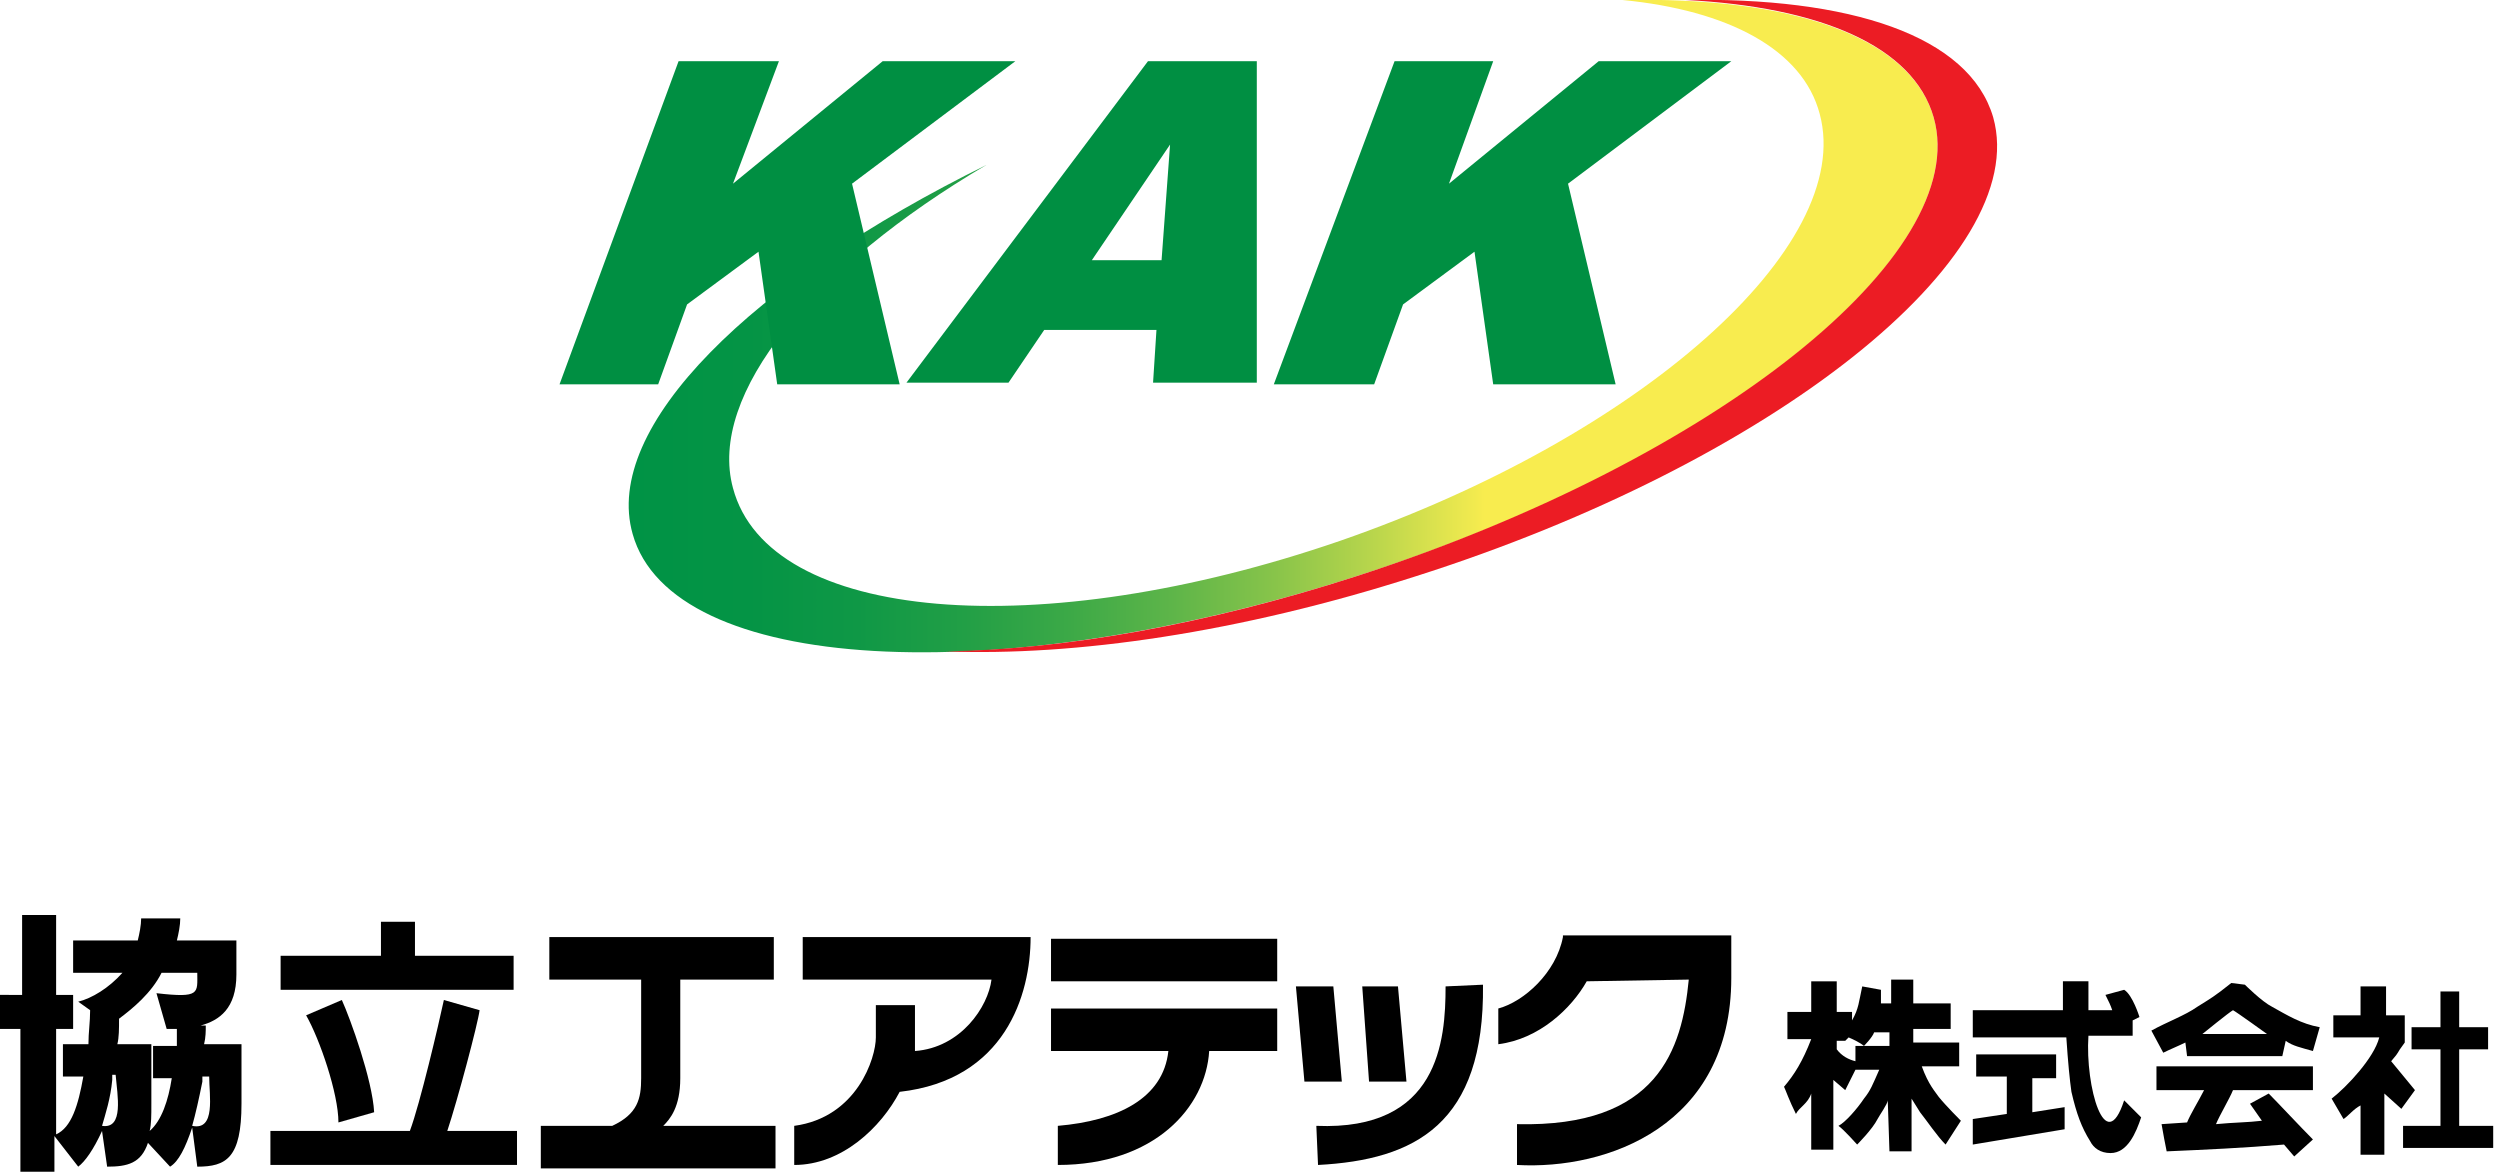
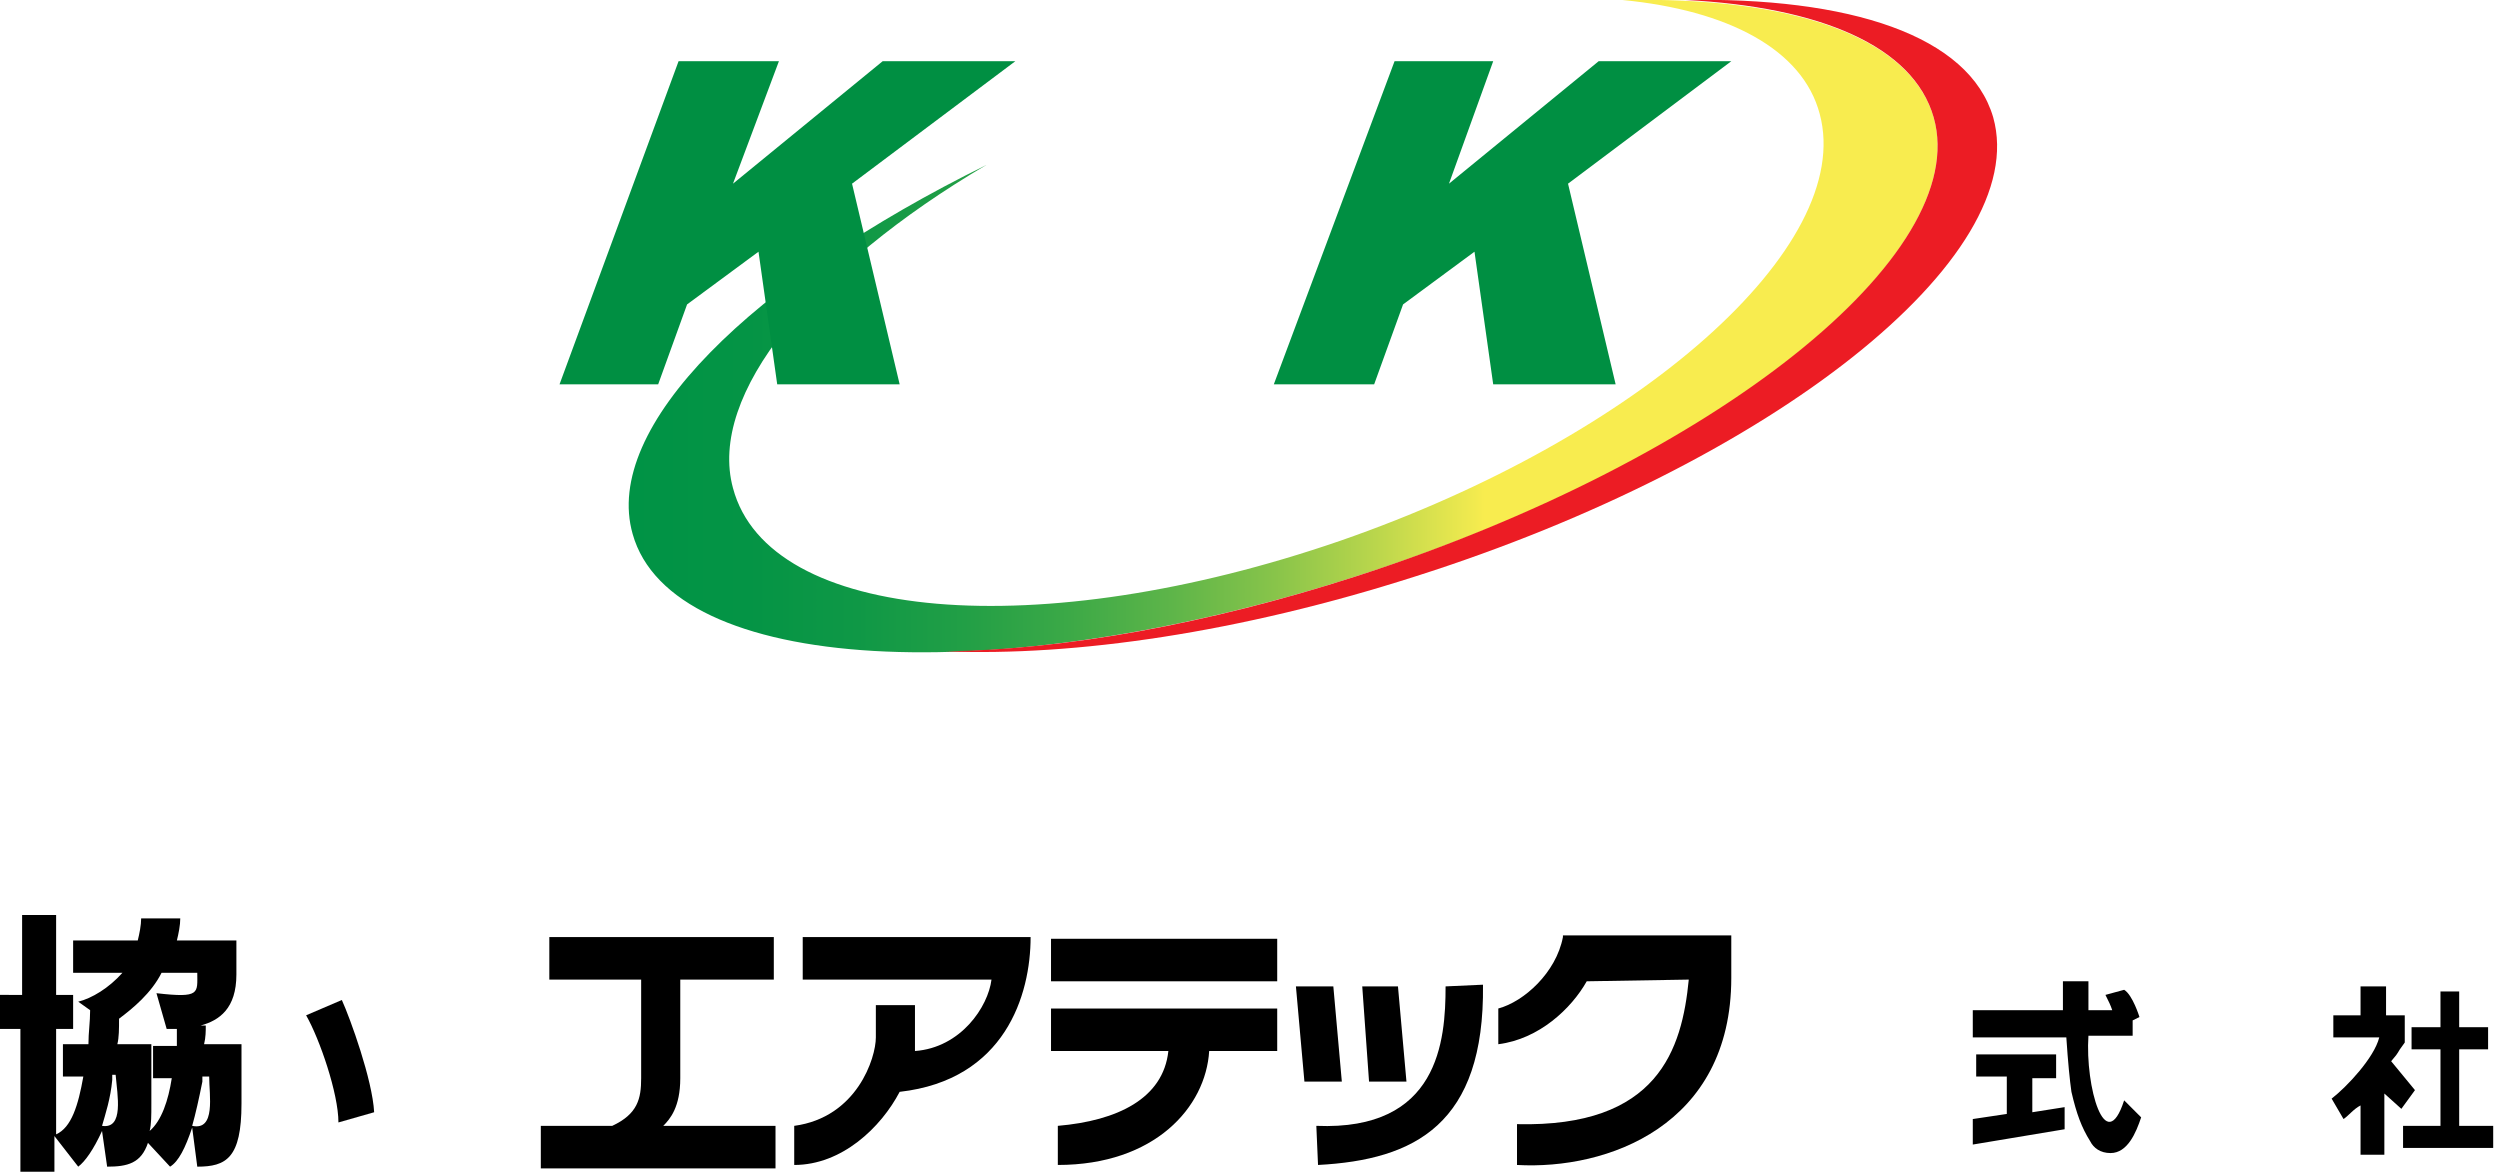
<svg xmlns="http://www.w3.org/2000/svg" xmlns:xlink="http://www.w3.org/1999/xlink" version="1.1" id="レイヤー_1" x="0px" y="0px" width="147px" height="69px" viewBox="0 0 147 69" style="enable-background:new 0 0 147 69;" xml:space="preserve">
  <style type="text/css">
	.st0{fill:#008F42;}
	.st1{fill:#EC1C24;}
</style>
  <g>
-     <polyline points="30.2,56.2 24.4,56.2 24.4,54.2 22.4,54.2 22.4,56.2 16.5,56.2 16.5,58.2 30.2,58.2 30.2,56.2  " />
    <rect x="61.8" y="55.2" width="13.3" height="2.5" />
    <path d="M91.9,55.1c-0.4,2.1-2.3,3.8-3.8,4.2v2.1c2.4-0.3,4.3-2.1,5.2-3.7l6-0.1c-0.4,4.1-1.8,8.7-10.1,8.5v2.4   c5.3,0.3,12.6-2.3,12.6-11v-2.5H91.9" />
    <path d="M61.8,61.8h6.9c-0.3,2.8-3,4.1-6.5,4.4v2.3c5.7,0,8.7-3.4,8.9-6.7h4v-2.5H61.8V61.8" />
    <path d="M32.3,57.6h5.4v5.8c0,1.2-0.2,2.1-1.7,2.8h-4.2v2.5h13.8v-2.5H39c0.4-0.4,1-1.1,1-2.8v-5.8h5.5v-2.5H32.3V57.6" />
    <path d="M47.2,57.6h11.1c-0.2,1.6-1.8,4-4.5,4.2v-2.7h-2.3c0,0,0,1,0,1.9c0,1.2-1.1,4.7-4.8,5.2v2.3c2.8,0,5.1-2.2,6.2-4.3   c6.2-0.7,7.7-5.7,7.7-9.1H47.2V57.6" />
    <path d="M12.3,63.3c0,1.1,0.4,3.2-1,2.9c0.2-0.7,0.4-1.6,0.6-2.6c0-0.1,0-0.2,0-0.3H12.3 M8.8,66.5c0.1-0.4,0.1-0.9,0.1-1.6v-3.5   H6.9C7,61,7,60.5,7,59.9c0.8-0.6,1.9-1.5,2.5-2.7h2.1c0,1.2,0.2,1.5-2.4,1.2l0.6,2.1c0.2,0,0.4,0,0.6,0c0,0.3,0,0.7,0,1H9v1.9h1.1   C9.9,64.7,9.5,65.9,8.8,66.5z M6,66.2c0.2-0.7,0.5-1.6,0.6-2.7c0-0.1,0-0.2,0-0.3h0.2C6.9,64.4,7.3,66.4,6,66.2z M12.1,60.3h-0.3   c1.1-0.3,2.1-1,2.1-3v-2h-3.5c0.1-0.4,0.2-0.9,0.2-1.3H8.3c0,0.4-0.1,0.9-0.2,1.3H4.3v1.9h2.9c-0.8,0.9-1.8,1.5-2.6,1.7l0.7,0.5   c0,0.7-0.1,1.3-0.1,2H3.7v1.9h1.2c-0.3,1.7-0.7,3-1.6,3.4v-6.2h1v-2h-1v-4.7h-2v4.7H0v2h1.2v8.4h2v-2.1l1.4,1.8   c0.4-0.3,0.9-1,1.4-2.1l0.3,2.1c1.2,0,2-0.2,2.4-1.4l1.3,1.4c0.5-0.3,0.9-1.1,1.3-2.3l0.3,2.3c1.7,0,2.6-0.5,2.6-3.7v-3.5h-2.2   C12.1,61,12.1,60.6,12.1,60.3z" />
    <path d="M19.9,66l2.1-0.6c-0.1-1.9-1.4-5.5-1.9-6.6L18,59.7C18.8,61.1,19.9,64.3,19.9,66" />
-     <path d="M28.2,59.4l-2.1-0.6c-0.3,1.4-1.4,6.1-2,7.7h-8.2v2h14.5v-2h-4.1C26.9,64.7,28.1,60.2,28.2,59.4" />
    <polyline points="78.4,58 76.2,58 76.7,63.6 78.9,63.6 78.4,58  " />
    <polyline points="82.7,63.6 82.2,58 80.1,58 80.5,63.6 82.7,63.6  " />
    <path d="M77.4,66.2l0.1,2.3c5.7-0.3,9.8-2.4,9.7-10.6L85,58C85,61.2,84.6,66.5,77.4,66.2" />
-     <path d="M111.1,60.7h-0.9c-0.1,0.3-0.6,0.8-0.6,0.8s-0.2-0.2-0.9-0.5l-0.2,0.2H108v0.5c0.3,0.4,0.7,0.6,1.1,0.7v-0.9h2V60.7    M114.4,67.3c-0.5-0.5-1.1-1.4-1.5-1.9l-0.5-0.8v3.1h-1.3l-0.1-3c0,0.2-0.5,0.9-0.6,1.1c-0.3,0.6-1.2,1.5-1.2,1.5   c0,0-0.8-0.9-1.1-1.1c0.4-0.2,1.1-1,1.5-1.6c0.4-0.5,0.5-0.8,0.9-1.7h-1.4l-0.1,0.2l-0.5,1l-0.7-0.6v4.1h-1.3v-3.3   c-0.2,0.6-0.7,0.8-0.9,1.2c-0.4-0.8-0.6-1.4-0.7-1.6c0.6-0.7,1.1-1.5,1.6-2.8v0h-1.4v-1.6h1.4v-1.8h1.5v1.8h0.9v0.5   c0.4-0.7,0.4-1.1,0.6-2l1.1,0.2l0,0.8h0.6v-1.4h1.3v1.4h2.2v1.5h-2.2v0.8h2.7v1.4H113c0.4,1.1,0.8,1.5,1,1.8   c0.4,0.5,1.3,1.4,1.3,1.4L114.4,67.3z" />
    <path d="M120.9,62.1v1.3h-1.4v2l1.9-0.3v1.3l-5.4,0.9l0-1.5l2-0.3v-2.2h-1.8v-1.3H120.9 M124.1,67.8c1,0,1.5-1.2,1.8-2.1l-1-1   c-1.1,3.4-2.3-0.8-2.1-3.8h2.6v-0.9l0.4-0.2c0,0-0.4-1.3-0.9-1.6l-1.1,0.3c0.2,0.4,0.3,0.6,0.4,0.9h-1.4l0-0.4v-0.5l0-0.8h-1.5   l0,1.7h-5.3V61h5.5c0.1,1.5,0.2,2.5,0.3,3.2c0.3,1.3,0.6,2.1,1.1,2.9C123.1,67.5,123.5,67.8,124.1,67.8" />
    <path d="M144.6,58.3v2.1h1.7v1.3h-1.7v4.5h2v1.3h-5.3v-1.3h2.2v-4.5h-1.7v-1.3h1.7v-2.1H144.6 M140.2,64.3v3.6h-1.4v-2.9   c-0.4,0.2-0.7,0.6-1,0.8l-0.7-1.2c0.9-0.7,2.5-2.4,2.8-3.6h-2.7v-1.3h1.6V58h1.5v1.7l1.1,0l0,1.6c-0.6,0.8-0.2,0.4-0.8,1.1l1.4,1.7   l-0.8,1.1L140.2,64.3z" />
-     <path d="M129.5,60.8h3.8c0,0-1.8-1.3-2-1.4C131.1,59.5,129.5,60.8,129.5,60.8 M131.3,64.1c-0.2,0.5-0.8,1.5-1,2   c1-0.1,1.9-0.1,2.7-0.2l-0.7-1l1.1-0.6c0.5,0.5,1.9,2,2.6,2.7l-1.1,1l-0.6-0.7c-2.4,0.2-4.6,0.3-6.9,0.4c-0.1-0.5-0.2-1-0.3-1.6   l1.5-0.1c0.2-0.5,0.7-1.3,1-1.9h-2.8v-1.4h9.2v1.4H131.3z M136,61.8c-0.7-0.2-1.2-0.3-1.6-0.6l-0.2,0.9h-5.6l-0.1-0.8   c-0.4,0.2-0.9,0.4-1.3,0.6l-0.7-1.3c0.9-0.5,2-0.9,2.7-1.4c0.8-0.5,1-0.6,2-1.4l0.8,0.1c0,0,1,1,1.6,1.3c0.9,0.5,1.7,1,2.8,1.2   L136,61.8z" />
  </g>
  <g>
    <defs>
      <path id="SVGID_1_" d="M113.7,6.9c-1.4-4.8-8.4-7.1-18.3-6.9c6.2,0.6,10.6,2.9,11.6,6.7c2.1,7.8-10.6,19-28.2,25.1    c-17.7,6.1-33.6,4.8-35.7-3.1C41.6,23.2,47.8,15.7,58,9.7c-13.8,6.8-22.6,15.4-20.8,21.7c2.3,8.2,21.3,9.3,42.5,2.5    C100.8,27.2,116,15,113.7,6.9" />
    </defs>
    <linearGradient id="SVGID_2_" gradientUnits="userSpaceOnUse" x1="36.965" y1="19.198" x2="113.909" y2="19.198">
      <stop offset="0" style="stop-color:#009345" />
      <stop offset="9.095028e-02" style="stop-color:#049445" />
      <stop offset="0.175" style="stop-color:#0F9846" />
      <stop offset="0.257" style="stop-color:#229F46" />
      <stop offset="0.337" style="stop-color:#3CA947" />
      <stop offset="0.416" style="stop-color:#5EB549" />
      <stop offset="0.494" style="stop-color:#88C44A" />
      <stop offset="0.571" style="stop-color:#BAD64C" />
      <stop offset="0.646" style="stop-color:#F1EA4F" />
      <stop offset="0.654" style="stop-color:#F8EC4F" />
    </linearGradient>
    <use xlink:href="#SVGID_1_" style="overflow:visible;fill:url(#SVGID_2_);" />
    <clipPath id="SVGID_3_">
      <use xlink:href="#SVGID_1_" style="overflow:visible;" />
    </clipPath>
  </g>
  <polyline class="st0" points="39.9,3.6 45.8,3.6 43.1,10.8 51.9,3.6 59.7,3.6 50.1,10.8 52.9,22.6 45.7,22.6 44.6,14.8 40.4,17.9   38.7,22.6 32.9,22.6 39.9,3.6 " />
-   <path class="st0" d="M68.3,15.3l0.5-6.8l-4.6,6.8H68.3 M68,19.4h-6.6l-2.1,3.1h-6L67.5,3.6h6.4l0,18.9h-6.1L68,19.4z" />
  <polyline class="st0" points="82,3.6 87.8,3.6 85.2,10.8 94,3.6 101.8,3.6 92.2,10.8 95,22.6 87.8,22.6 86.7,14.8 82.5,17.9   80.8,22.6 74.9,22.6 82,3.6 " />
  <path class="st1" d="M117.2,6.9c-1.4-4.8-8.4-7.1-18.3-6.9c0.1,0,0.1,0,0.2,0c7.9,0.4,13.4,2.7,14.6,6.9c2.3,8.1-12.9,20.2-34,27  c-8.7,2.8-17.1,4.3-24.1,4.4c7.6,0.3,17.3-1.1,27.6-4.4C104.3,27.2,119.5,15.1,117.2,6.9" />
</svg>